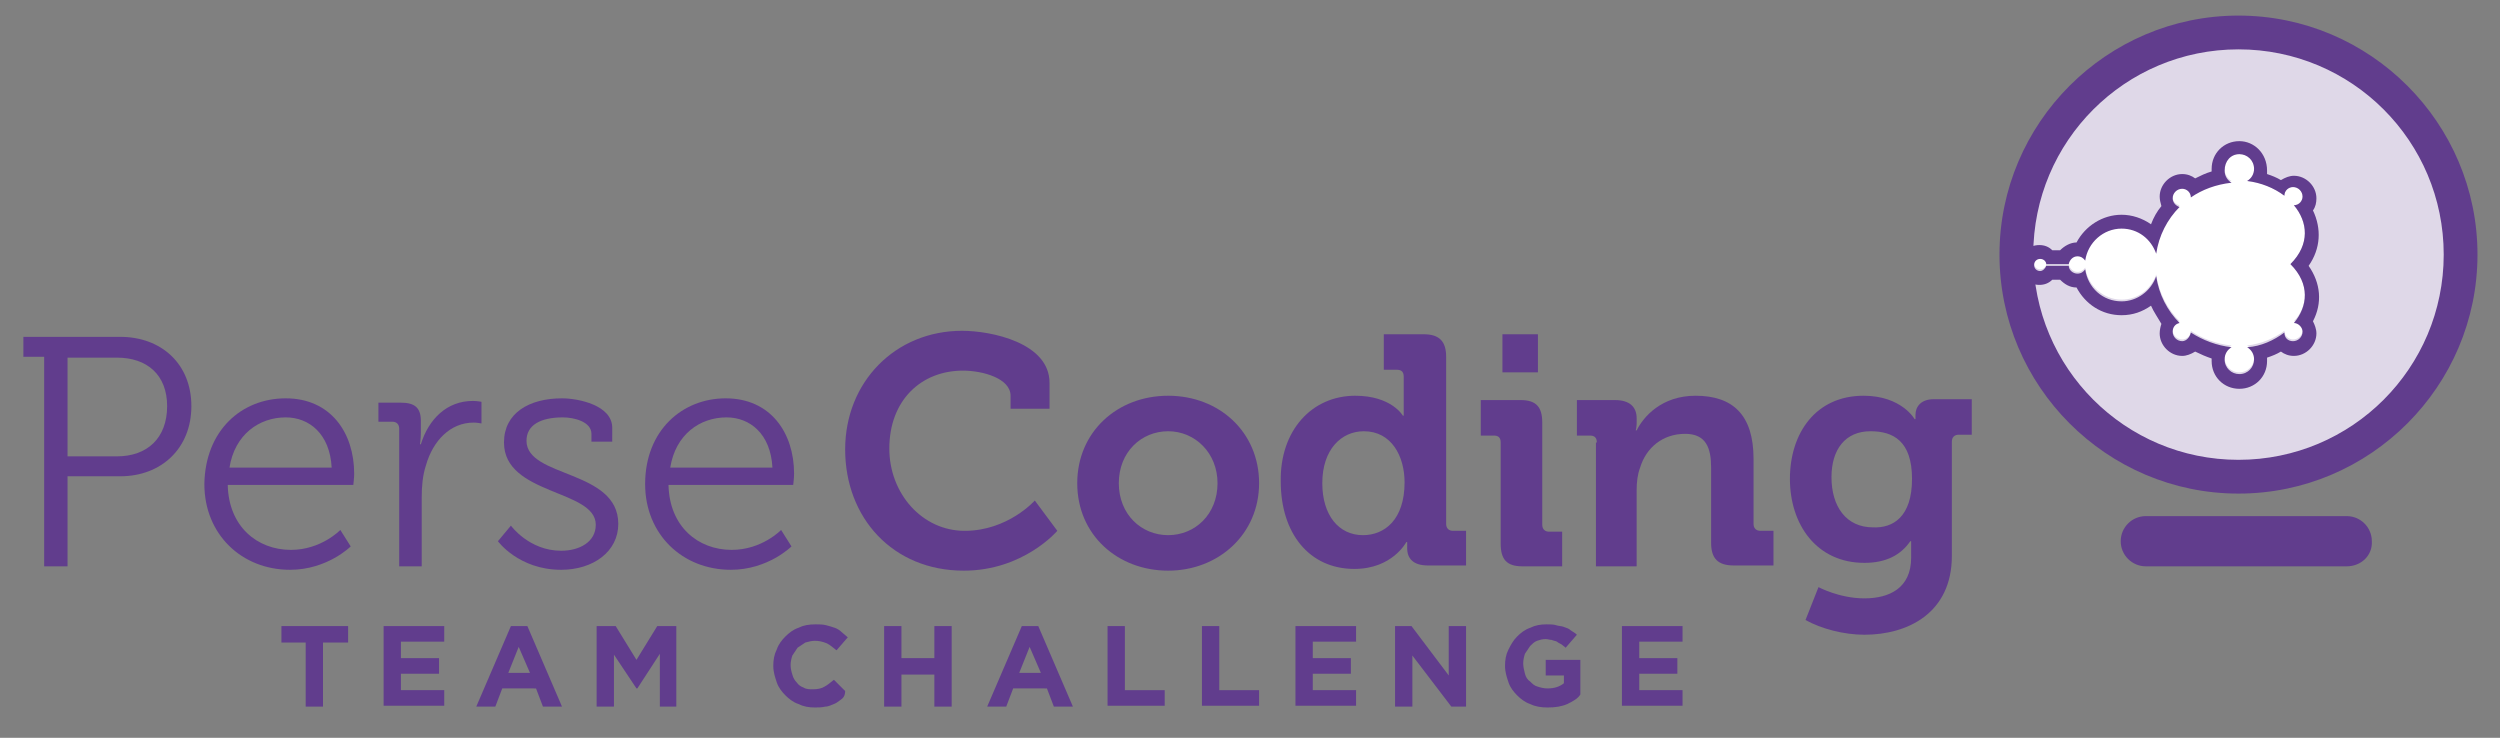
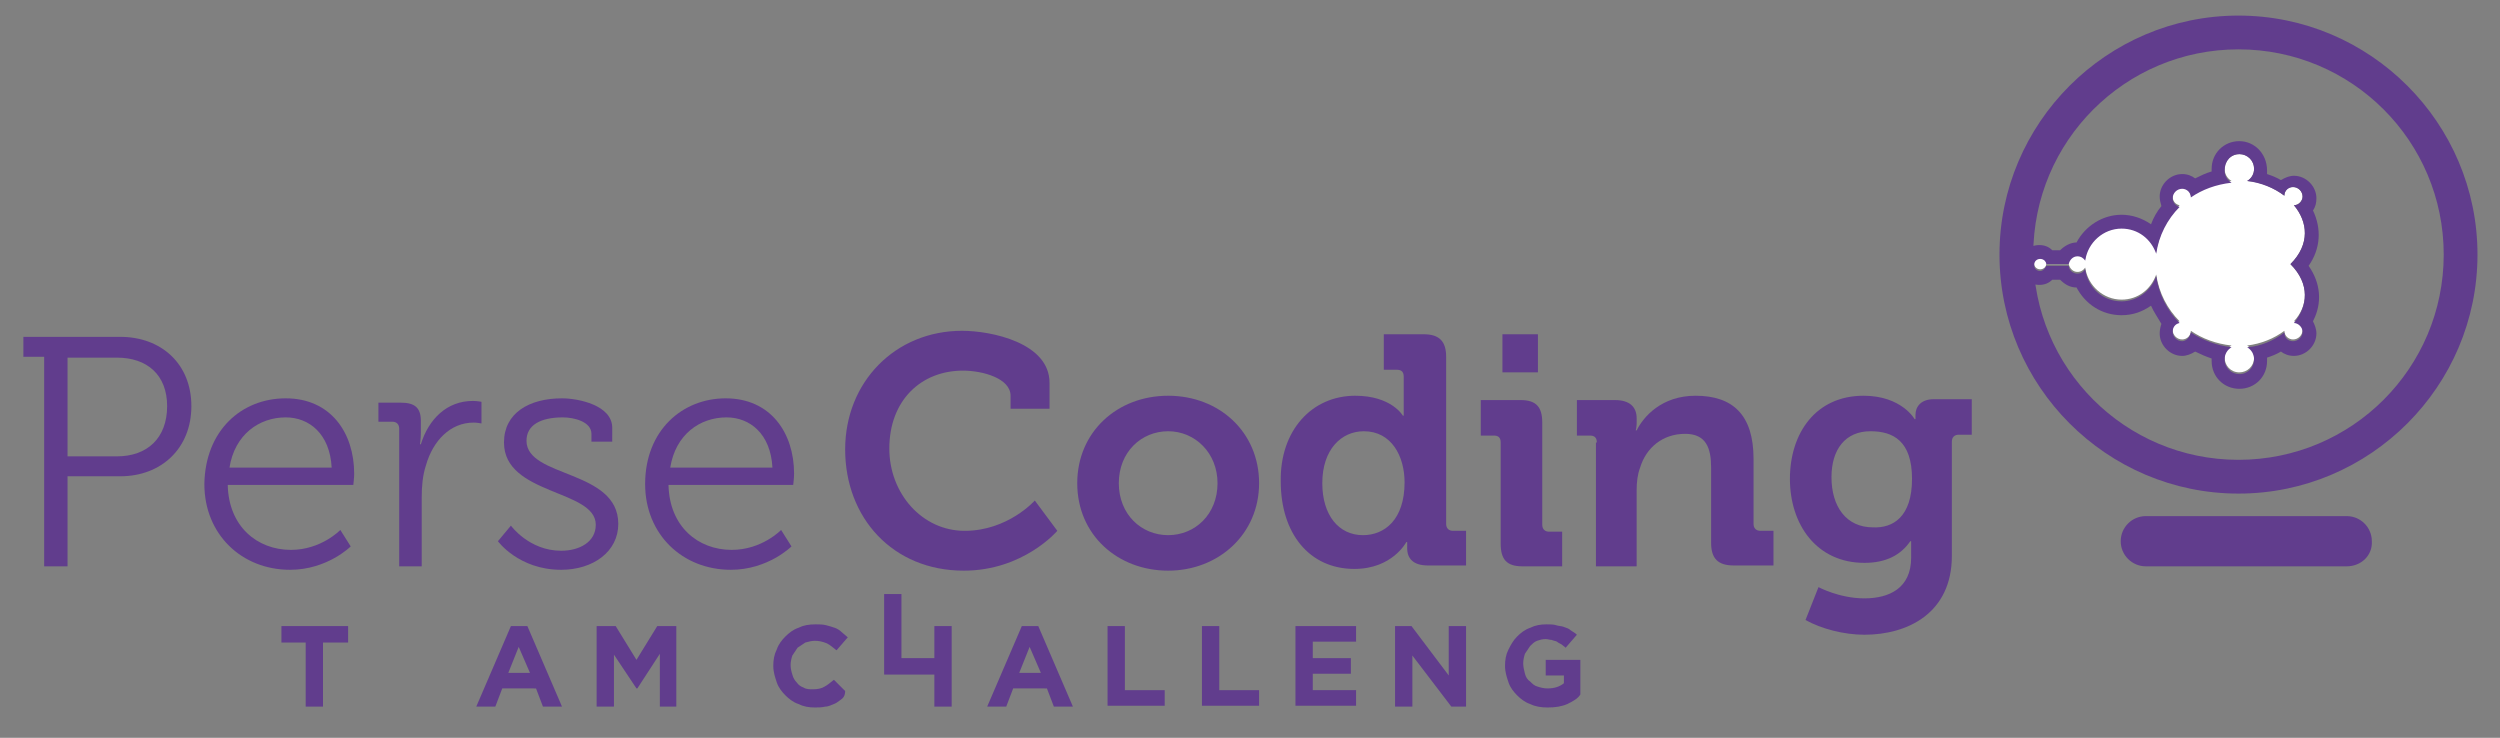
<svg xmlns="http://www.w3.org/2000/svg" version="1.1" id="Layer_2_00000060020230733974327510000002597891898143549362_" x="0px" y="0px" viewBox="0 0 288.7 85.2" style="enable-background:new 0 0 288.7 85.2;" xml:space="preserve">
  <rect x="0" y="0" width="288.7" height="85.2" fill="#808080" stroke="none" />
  <style type="text/css">
	.st0{fill:#613D8D;}
	.st1{fill:#DFD8E8;}
	.st2{fill:#FFFFFF;}
	.st3{fill:#613D8E;}
</style>
  <g>
    <g>
      <g>
        <path class="st0" d="M5.1,41.2H2.7v-2.3h11.2c4.7,0,8.2,3.1,8.2,8c0,4.9-3.5,8.1-8.2,8.1H7.8v10.4H5.1V41.2z M13.5,52.7     c3.5,0,5.8-2.1,5.8-5.8c0-3.6-2.3-5.6-5.8-5.6H7.8v11.4H13.5z" />
        <path class="st0" d="M33,46c5.2,0,7.9,4,7.9,8.7c0,0.5-0.1,1.3-0.1,1.3H26.3c0.1,4.8,3.4,7.5,7.3,7.5c3.5,0,5.7-2.3,5.7-2.3     l1.2,1.9c0,0-2.7,2.7-7,2.7c-5.6,0-9.9-4.1-9.9-9.9C23.7,49.7,27.9,46,33,46z M38.3,54c-0.2-3.9-2.6-5.8-5.3-5.8     c-3.1,0-5.9,2-6.5,5.8H38.3z" />
        <path class="st0" d="M46.1,49.5c0-0.5-0.3-0.8-0.8-0.8h-1.6v-2.2h2.6c1.6,0,2.3,0.6,2.3,2.1v1.3c0,0.8-0.1,1.4-0.1,1.4h0.1     c0.9-2.9,3-5,6-5c0.5,0,1,0.1,1,0.1v2.5c0,0-0.5-0.1-0.9-0.1c-2.7,0-4.7,2.1-5.5,4.9c-0.4,1.2-0.5,2.5-0.5,3.7v8h-2.6V49.5z" />
        <path class="st0" d="M59,60.7c0,0,2.1,2.9,5.8,2.9c2.1,0,4-1,4-3c0-4.1-10.6-3.4-10.6-9.5c0-3.4,2.9-5.1,6.7-5.1     c1.9,0,5.8,0.8,5.8,3.4V51h-2.4v-0.9c0-1.4-2-1.9-3.3-1.9c-2.6,0-4.2,0.9-4.2,2.7c0,4.3,10.6,3.3,10.6,9.6c0,3.2-2.9,5.3-6.6,5.3     c-4.9,0-7.3-3.3-7.3-3.3L59,60.7z" />
        <path class="st0" d="M83.8,46c5.2,0,7.9,4,7.9,8.7c0,0.5-0.1,1.3-0.1,1.3H77.2c0.1,4.8,3.4,7.5,7.3,7.5c3.5,0,5.7-2.3,5.7-2.3     l1.2,1.9c0,0-2.7,2.7-7,2.7c-5.6,0-9.9-4.1-9.9-9.9C74.5,49.7,78.8,46,83.8,46z M89.2,54c-0.2-3.9-2.6-5.8-5.3-5.8     c-3.1,0-5.9,2-6.5,5.8H89.2z" />
        <path class="st0" d="M111.1,38.2c3.4,0,10.1,1.4,10.1,6v3h-4.5v-1.5c0-2-3.2-2.9-5.5-2.9c-4.8,0-8.5,3.4-8.5,9     c0,5.2,3.8,9.5,8.7,9.5c5,0,8.1-3.5,8.1-3.5l2.6,3.5c0,0-3.9,4.6-10.8,4.6c-8.2,0-13.7-6.1-13.7-14     C97.6,44.1,103.4,38.2,111.1,38.2z" />
        <path class="st0" d="M134.9,45.7c5.9,0,10.5,4.2,10.5,10.1c0,5.9-4.7,10.1-10.5,10.1c-5.8,0-10.5-4.1-10.5-10.1     C124.4,49.9,129,45.7,134.9,45.7z M134.9,61.8c3.1,0,5.7-2.4,5.7-6c0-3.5-2.6-6-5.7-6c-3.1,0-5.7,2.4-5.7,6     C129.2,59.4,131.8,61.8,134.9,61.8z" />
        <path class="st0" d="M156.5,45.7c4.2,0,5.5,2.3,5.5,2.3h0.1c0,0,0-0.5,0-1.1v-3.4c0-0.6-0.3-0.8-0.8-0.8h-1.5v-4.1h4.6     c1.8,0,2.6,0.8,2.6,2.6v19.3c0,0.5,0.3,0.8,0.8,0.8h1.5v4h-4.4c-1.7,0-2.4-0.8-2.4-2c0-0.4,0-0.7,0-0.7h-0.1c0,0-1.6,3.1-6,3.1     c-5.2,0-8.5-4.1-8.5-10.1C147.8,49.7,151.5,45.7,156.5,45.7z M162.2,55.7c0-3-1.5-5.9-4.7-5.9c-2.6,0-4.8,2.1-4.8,6     c0,3.7,1.9,6,4.7,6C159.9,61.8,162.2,60,162.2,55.7z" />
        <path class="st0" d="M173.3,51.1c0-0.6-0.3-0.8-0.8-0.8H171v-4.1h4.6c1.8,0,2.5,0.8,2.5,2.6v11.8c0,0.5,0.3,0.8,0.8,0.8h1.5v4     h-4.6c-1.8,0-2.5-0.8-2.5-2.6V51.1z M173.5,38.6h4.1V43h-4.1V38.6z" />
        <path class="st0" d="M184.4,51.1c0-0.6-0.3-0.8-0.8-0.8h-1.5v-4.1h4.4c1.7,0,2.5,0.8,2.5,2.1v0.6c0,0.4-0.1,0.8-0.1,0.8h0.1     c0.8-1.6,2.9-4,6.8-4c4.3,0,6.7,2.2,6.7,7.3v7.5c0,0.5,0.3,0.8,0.8,0.8h1.5v4h-4.6c-1.8,0-2.6-0.8-2.6-2.6V54     c0-2.3-0.6-3.9-3-3.9c-2.6,0-4.5,1.6-5.2,3.9c-0.3,0.8-0.4,1.7-0.4,2.6v8.8h-4.7V51.1z" />
        <path class="st0" d="M215.2,45.7c4.4,0,5.9,2.7,5.9,2.7h0.1c0,0,0-0.2,0-0.5c0-0.9,0.6-1.8,2.1-1.8h4.4v4.1h-1.5     c-0.5,0-0.8,0.3-0.8,0.8v13.2c0,6.6-5.1,9.1-10.1,9.1c-2.4,0-5-0.7-6.8-1.7l1.5-3.8c0,0,2.4,1.3,5.3,1.3c2.9,0,5.4-1.2,5.4-4.7     v-0.9c0-0.5,0-1,0-1h-0.1c-1.1,1.6-2.8,2.5-5.3,2.5c-5.5,0-8.6-4.4-8.6-9.7S209.7,45.7,215.2,45.7z M220.8,55.3     c0-4.4-2.2-5.5-4.8-5.5c-2.9,0-4.5,2.1-4.5,5.3c0,3.4,1.7,5.8,4.8,5.8C218.6,61,220.8,59.7,220.8,55.3z" />
      </g>
    </g>
    <g>
      <path class="st0" d="M37.3,74.2v7.4h-2v-7.4h-2.8v-1.9h7.7v1.9H37.3z" />
-       <path class="st0" d="M44.3,81.6v-9.3h7v1.8h-5V76h4.4v1.8h-4.4v1.9h5v1.8H44.3z" />
      <path class="st0" d="M62.7,81.6l-0.8-2.1H58l-0.8,2.1H55l4-9.3h1.9l4,9.3H62.7z M59.9,74.7l-1.2,3h2.5L59.9,74.7z" />
      <path class="st0" d="M76.2,81.6v-6.1l-2.6,4h-0.1l-2.6-3.9v6h-2v-9.3h2.2l2.4,3.9l2.4-3.9h2.2v9.3H76.2z" />
      <path class="st0" d="M97.1,80.8c-0.3,0.2-0.5,0.4-0.8,0.5c-0.3,0.1-0.6,0.3-1,0.3c-0.4,0.1-0.8,0.1-1.2,0.1    c-0.7,0-1.3-0.1-1.9-0.4c-0.6-0.2-1.1-0.6-1.5-1c-0.4-0.4-0.8-0.9-1-1.5c-0.2-0.6-0.4-1.2-0.4-1.9v0c0-0.7,0.1-1.3,0.4-1.9    c0.2-0.6,0.6-1.1,1-1.5s0.9-0.8,1.5-1c0.6-0.3,1.2-0.4,2-0.4c0.4,0,0.8,0,1.2,0.1c0.4,0.1,0.7,0.2,1,0.3c0.3,0.1,0.6,0.3,0.8,0.5    c0.2,0.2,0.5,0.4,0.7,0.6l-1.3,1.5c-0.4-0.3-0.7-0.6-1.1-0.8C95,74.1,94.6,74,94.1,74c-0.4,0-0.7,0.1-1.1,0.2    c-0.3,0.2-0.6,0.4-0.9,0.6c-0.2,0.3-0.4,0.6-0.6,0.9c-0.1,0.3-0.2,0.7-0.2,1.1v0c0,0.4,0.1,0.8,0.2,1.1c0.1,0.4,0.3,0.7,0.5,0.9    c0.2,0.3,0.5,0.5,0.8,0.6c0.3,0.2,0.7,0.2,1.1,0.2c0.5,0,1-0.1,1.3-0.3c0.4-0.2,0.7-0.5,1.1-0.8l1.3,1.3    C97.6,80.3,97.4,80.6,97.1,80.8z" />
-       <path class="st0" d="M107.9,81.6v-3.7h-3.8v3.7h-2v-9.3h2V76h3.8v-3.7h2v9.3H107.9z" />
+       <path class="st0" d="M107.9,81.6v-3.7h-3.8h-2v-9.3h2V76h3.8v-3.7h2v9.3H107.9z" />
      <path class="st0" d="M121.7,81.6l-0.8-2.1H117l-0.8,2.1H114l4-9.3h1.9l4,9.3H121.7z M118.9,74.7l-1.2,3h2.5L118.9,74.7z" />
      <path class="st0" d="M127.9,81.6v-9.3h2v7.4h4.6v1.8H127.9z" />
      <path class="st0" d="M138.8,81.6v-9.3h2v7.4h4.6v1.8H138.8z" />
      <path class="st0" d="M149.6,81.6v-9.3h7v1.8h-5V76h4.4v1.8h-4.4v1.9h5v1.8H149.6z" />
      <path class="st0" d="M167.6,81.6l-4.5-5.9v5.9h-2v-9.3h1.9l4.3,5.7v-5.7h2v9.3H167.6z" />
      <path class="st0" d="M181,81.3c-0.7,0.3-1.4,0.4-2.3,0.4c-0.7,0-1.4-0.1-2-0.4c-0.6-0.2-1.1-0.6-1.5-1c-0.4-0.4-0.8-0.9-1-1.5    c-0.2-0.6-0.4-1.2-0.4-1.9v0c0-0.7,0.1-1.3,0.4-1.9s0.6-1.1,1-1.5c0.4-0.4,0.9-0.8,1.5-1c0.6-0.3,1.2-0.4,1.9-0.4    c0.4,0,0.8,0,1.1,0.1c0.3,0.1,0.7,0.1,0.9,0.2c0.3,0.1,0.6,0.2,0.8,0.4c0.3,0.2,0.5,0.3,0.7,0.5l-1.3,1.5    c-0.2-0.2-0.4-0.3-0.5-0.4c-0.2-0.1-0.4-0.2-0.5-0.3c-0.2-0.1-0.4-0.1-0.6-0.2c-0.2,0-0.5-0.1-0.7-0.1c-0.4,0-0.7,0.1-1,0.2    s-0.6,0.4-0.8,0.6c-0.2,0.3-0.4,0.6-0.6,0.9c-0.1,0.3-0.2,0.7-0.2,1.1v0c0,0.4,0.1,0.8,0.2,1.2c0.1,0.4,0.3,0.7,0.6,0.9    c0.3,0.3,0.5,0.5,0.9,0.6c0.3,0.1,0.7,0.2,1.1,0.2c0.8,0,1.4-0.2,1.9-0.6V78h-2.1v-1.8h4v4C182.2,80.7,181.6,81,181,81.3z" />
-       <path class="st0" d="M187.3,81.6v-9.3h7v1.8h-5V76h4.4v1.8h-4.4v1.9h5v1.8H187.3z" />
    </g>
    <g>
      <g>
-         <circle class="st1" cx="258.5" cy="29.4" r="25.7" />
        <path class="st0" d="M258.5,57c-15.2,0-27.6-12.4-27.6-27.6c0-15.2,12.4-27.6,27.6-27.6c15.2,0,27.6,12.4,27.6,27.6     C286.1,44.6,273.7,57,258.5,57z M258.5,5.7c-13.1,0-23.7,10.6-23.7,23.7s10.6,23.7,23.7,23.7c13.1,0,23.7-10.6,23.7-23.7     S271.6,5.7,258.5,5.7z" />
      </g>
      <g>
        <path class="st0" d="M271,65.4h-23.2c-1.6,0-2.9-1.3-2.9-2.9c0-1.6,1.3-2.9,2.9-2.9H271c1.6,0,2.9,1.3,2.9,2.9     C274,64.1,272.7,65.4,271,65.4z" />
      </g>
      <g>
        <path class="st2" d="M264.5,30.5c2.3-2.3,2-4.9,0.4-6.8c0.5,0,1-0.5,1-1c0-0.6-0.5-1.1-1.1-1.1c-0.6,0-1,0.4-1,1     c-1.2-0.9-2.7-1.6-4.3-1.7c0.5-0.3,0.8-0.8,0.8-1.4c0-0.9-0.7-1.7-1.7-1.7c-0.9,0-1.7,0.7-1.7,1.7c0,0.6,0.3,1.1,0.8,1.4     c-1.7,0.2-3.3,0.8-4.7,1.7c-0.1-0.5-0.5-1-1-1c-0.6,0-1.1,0.5-1.1,1.1c0,0.5,0.3,0.9,0.8,1c-1.4,1.4-2.4,3.3-2.7,5.4     c-0.6-1.7-2.2-2.9-4-2.9c-2.2,0-3.9,1.6-4.2,3.7c-0.2-0.3-0.5-0.5-0.9-0.5c-0.5,0-1,0.4-1,0.9h-2.6c-0.1-0.3-0.4-0.6-0.7-0.6     c-0.4,0-0.7,0.3-0.7,0.7s0.3,0.7,0.7,0.7c0.4,0,0.7-0.3,0.7-0.6h2.6c0.1,0.5,0.5,0.9,1,0.9c0.4,0,0.7-0.2,0.9-0.5     c0.3,2.1,2.1,3.7,4.2,3.7c1.9,0,3.4-1.2,4-2.9c0.3,2.1,1.3,4,2.7,5.4c-0.4,0.1-0.8,0.5-0.8,1c0,0.6,0.5,1.1,1.1,1.1     c0.5,0,1-0.4,1-1c1.3,0.9,2.9,1.5,4.7,1.7c-0.5,0.3-0.8,0.8-0.8,1.4c0,0.9,0.7,1.7,1.7,1.7c0.9,0,1.7-0.7,1.7-1.7     c0-0.6-0.3-1.1-0.8-1.4c1.6-0.2,3.1-0.8,4.3-1.7c0,0.6,0.5,1,1,1c0.6,0,1.1-0.5,1.1-1.1c0-0.5-0.4-1-1-1     C266.5,35.4,266.8,32.8,264.5,30.5z" />
        <path class="st3" d="M258.6,17.8c0.9,0,1.7,0.7,1.7,1.7c0,0.6-0.3,1.1-0.8,1.4c1.6,0.2,3.1,0.8,4.3,1.7c0-0.6,0.5-1,1-1     c0.6,0,1.1,0.5,1.1,1.1c0,0.5-0.4,1-1,1c1.6,1.9,1.9,4.5-0.4,6.8c2.3,2.3,2,4.9,0.4,6.8c0.5,0,1,0.5,1,1c0,0.6-0.5,1.1-1.1,1.1     c-0.6,0-1-0.4-1-1c-1.2,0.9-2.7,1.6-4.3,1.7c0.5,0.3,0.8,0.8,0.8,1.4c0,0.9-0.7,1.7-1.7,1.7c-0.9,0-1.7-0.7-1.7-1.7     c0-0.6,0.3-1.1,0.8-1.4c-1.7-0.2-3.3-0.8-4.7-1.7c-0.1,0.5-0.5,1-1,1c-0.6,0-1.1-0.5-1.1-1.1c0-0.5,0.3-0.9,0.8-1     c-1.4-1.4-2.4-3.3-2.7-5.4c-0.6,1.7-2.2,2.9-4,2.9c-2.2,0-3.9-1.6-4.2-3.7c-0.2,0.3-0.5,0.5-0.9,0.5c-0.5,0-1-0.4-1-0.9h-2.6     c-0.1,0.3-0.4,0.6-0.7,0.6c-0.4,0-0.7-0.3-0.7-0.7c0-0.4,0.3-0.7,0.7-0.7c0.4,0,0.7,0.3,0.7,0.6h2.6c0.1-0.5,0.5-0.9,1-0.9     c0.4,0,0.7,0.2,0.9,0.5c0.3-2.1,2.1-3.7,4.2-3.7c1.9,0,3.4,1.2,4,2.9c0.3-2.1,1.3-4,2.7-5.4c-0.4-0.1-0.8-0.5-0.8-1     c0-0.6,0.5-1.1,1.1-1.1c0.5,0,1,0.4,1,1c1.3-0.9,2.9-1.5,4.7-1.7c-0.5-0.3-0.8-0.8-0.8-1.4C256.9,18.6,257.6,17.8,258.6,17.8      M258.6,16.3c-1.8,0-3.2,1.4-3.2,3.2c0,0.1,0,0.2,0,0.3c-0.7,0.2-1.3,0.5-1.9,0.8c-0.4-0.3-0.9-0.5-1.5-0.5     c-1.4,0-2.6,1.2-2.6,2.6c0,0.4,0.1,0.7,0.2,1.1c-0.5,0.6-0.9,1.3-1.2,2.1c-1-0.7-2.2-1.1-3.4-1.1c-2.2,0-4.2,1.3-5.2,3.2     c-0.7,0-1.4,0.4-1.9,0.9h-0.9c-0.4-0.4-0.9-0.6-1.5-0.6c-1.3,0-2.3,1-2.3,2.3c0,1.3,1,2.3,2.3,2.3c0.6,0,1.1-0.2,1.5-0.6h0.9     c0.5,0.5,1.1,0.9,1.9,0.9c1,1.9,2.9,3.2,5.2,3.2c1.3,0,2.4-0.4,3.4-1.1c0.3,0.7,0.8,1.4,1.2,2.1c-0.1,0.3-0.2,0.7-0.2,1.1     c0,1.4,1.2,2.6,2.6,2.6c0.5,0,1-0.2,1.5-0.5c0.6,0.3,1.3,0.6,1.9,0.8c0,0.1,0,0.2,0,0.3c0,1.8,1.4,3.2,3.2,3.2s3.2-1.4,3.2-3.2     c0-0.1,0-0.3,0-0.4c0.6-0.2,1.1-0.4,1.6-0.7c0.4,0.3,0.9,0.5,1.5,0.5c1.4,0,2.6-1.2,2.6-2.6c0-0.5-0.2-1-0.4-1.4     c1.1-2.1,0.9-4.4-0.5-6.4c1.4-2,1.5-4.3,0.5-6.4c0.3-0.4,0.4-0.9,0.4-1.4c0-1.4-1.2-2.6-2.6-2.6c-0.5,0-1,0.2-1.5,0.5     c-0.5-0.3-1-0.5-1.6-0.7c0-0.1,0-0.3,0-0.4C261.8,17.7,260.3,16.3,258.6,16.3L258.6,16.3z" />
      </g>
    </g>
  </g>
</svg>